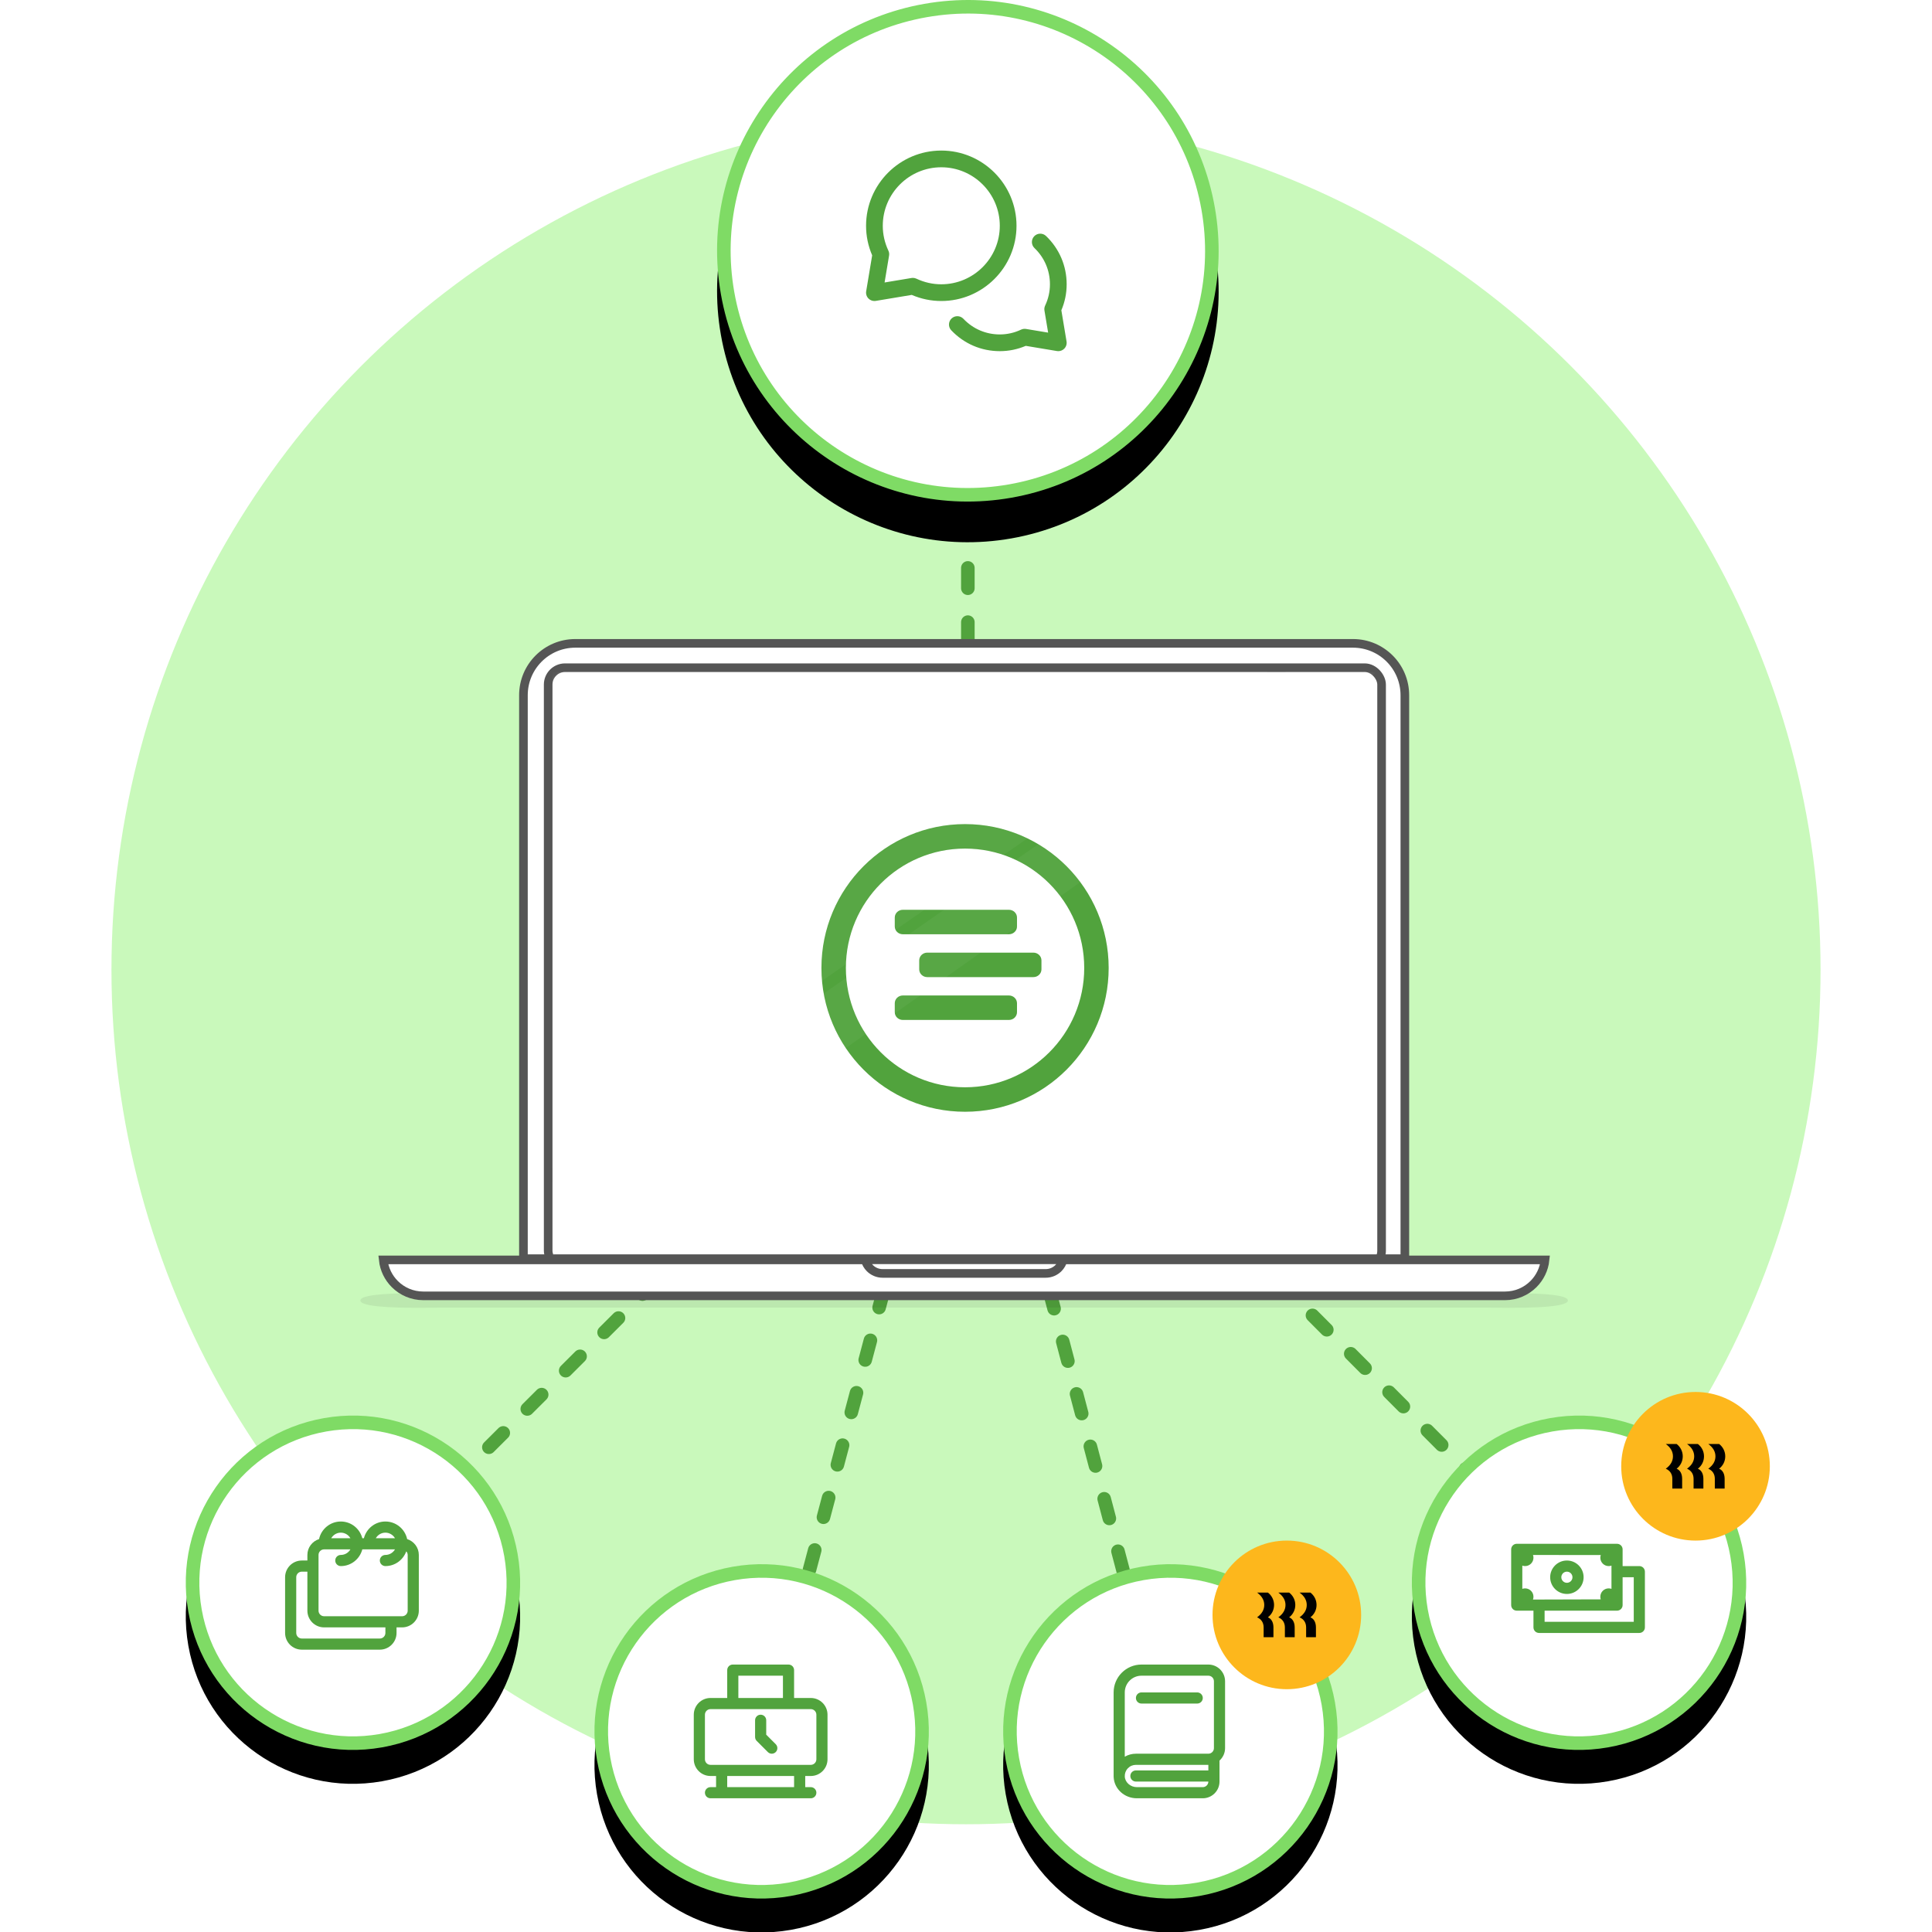
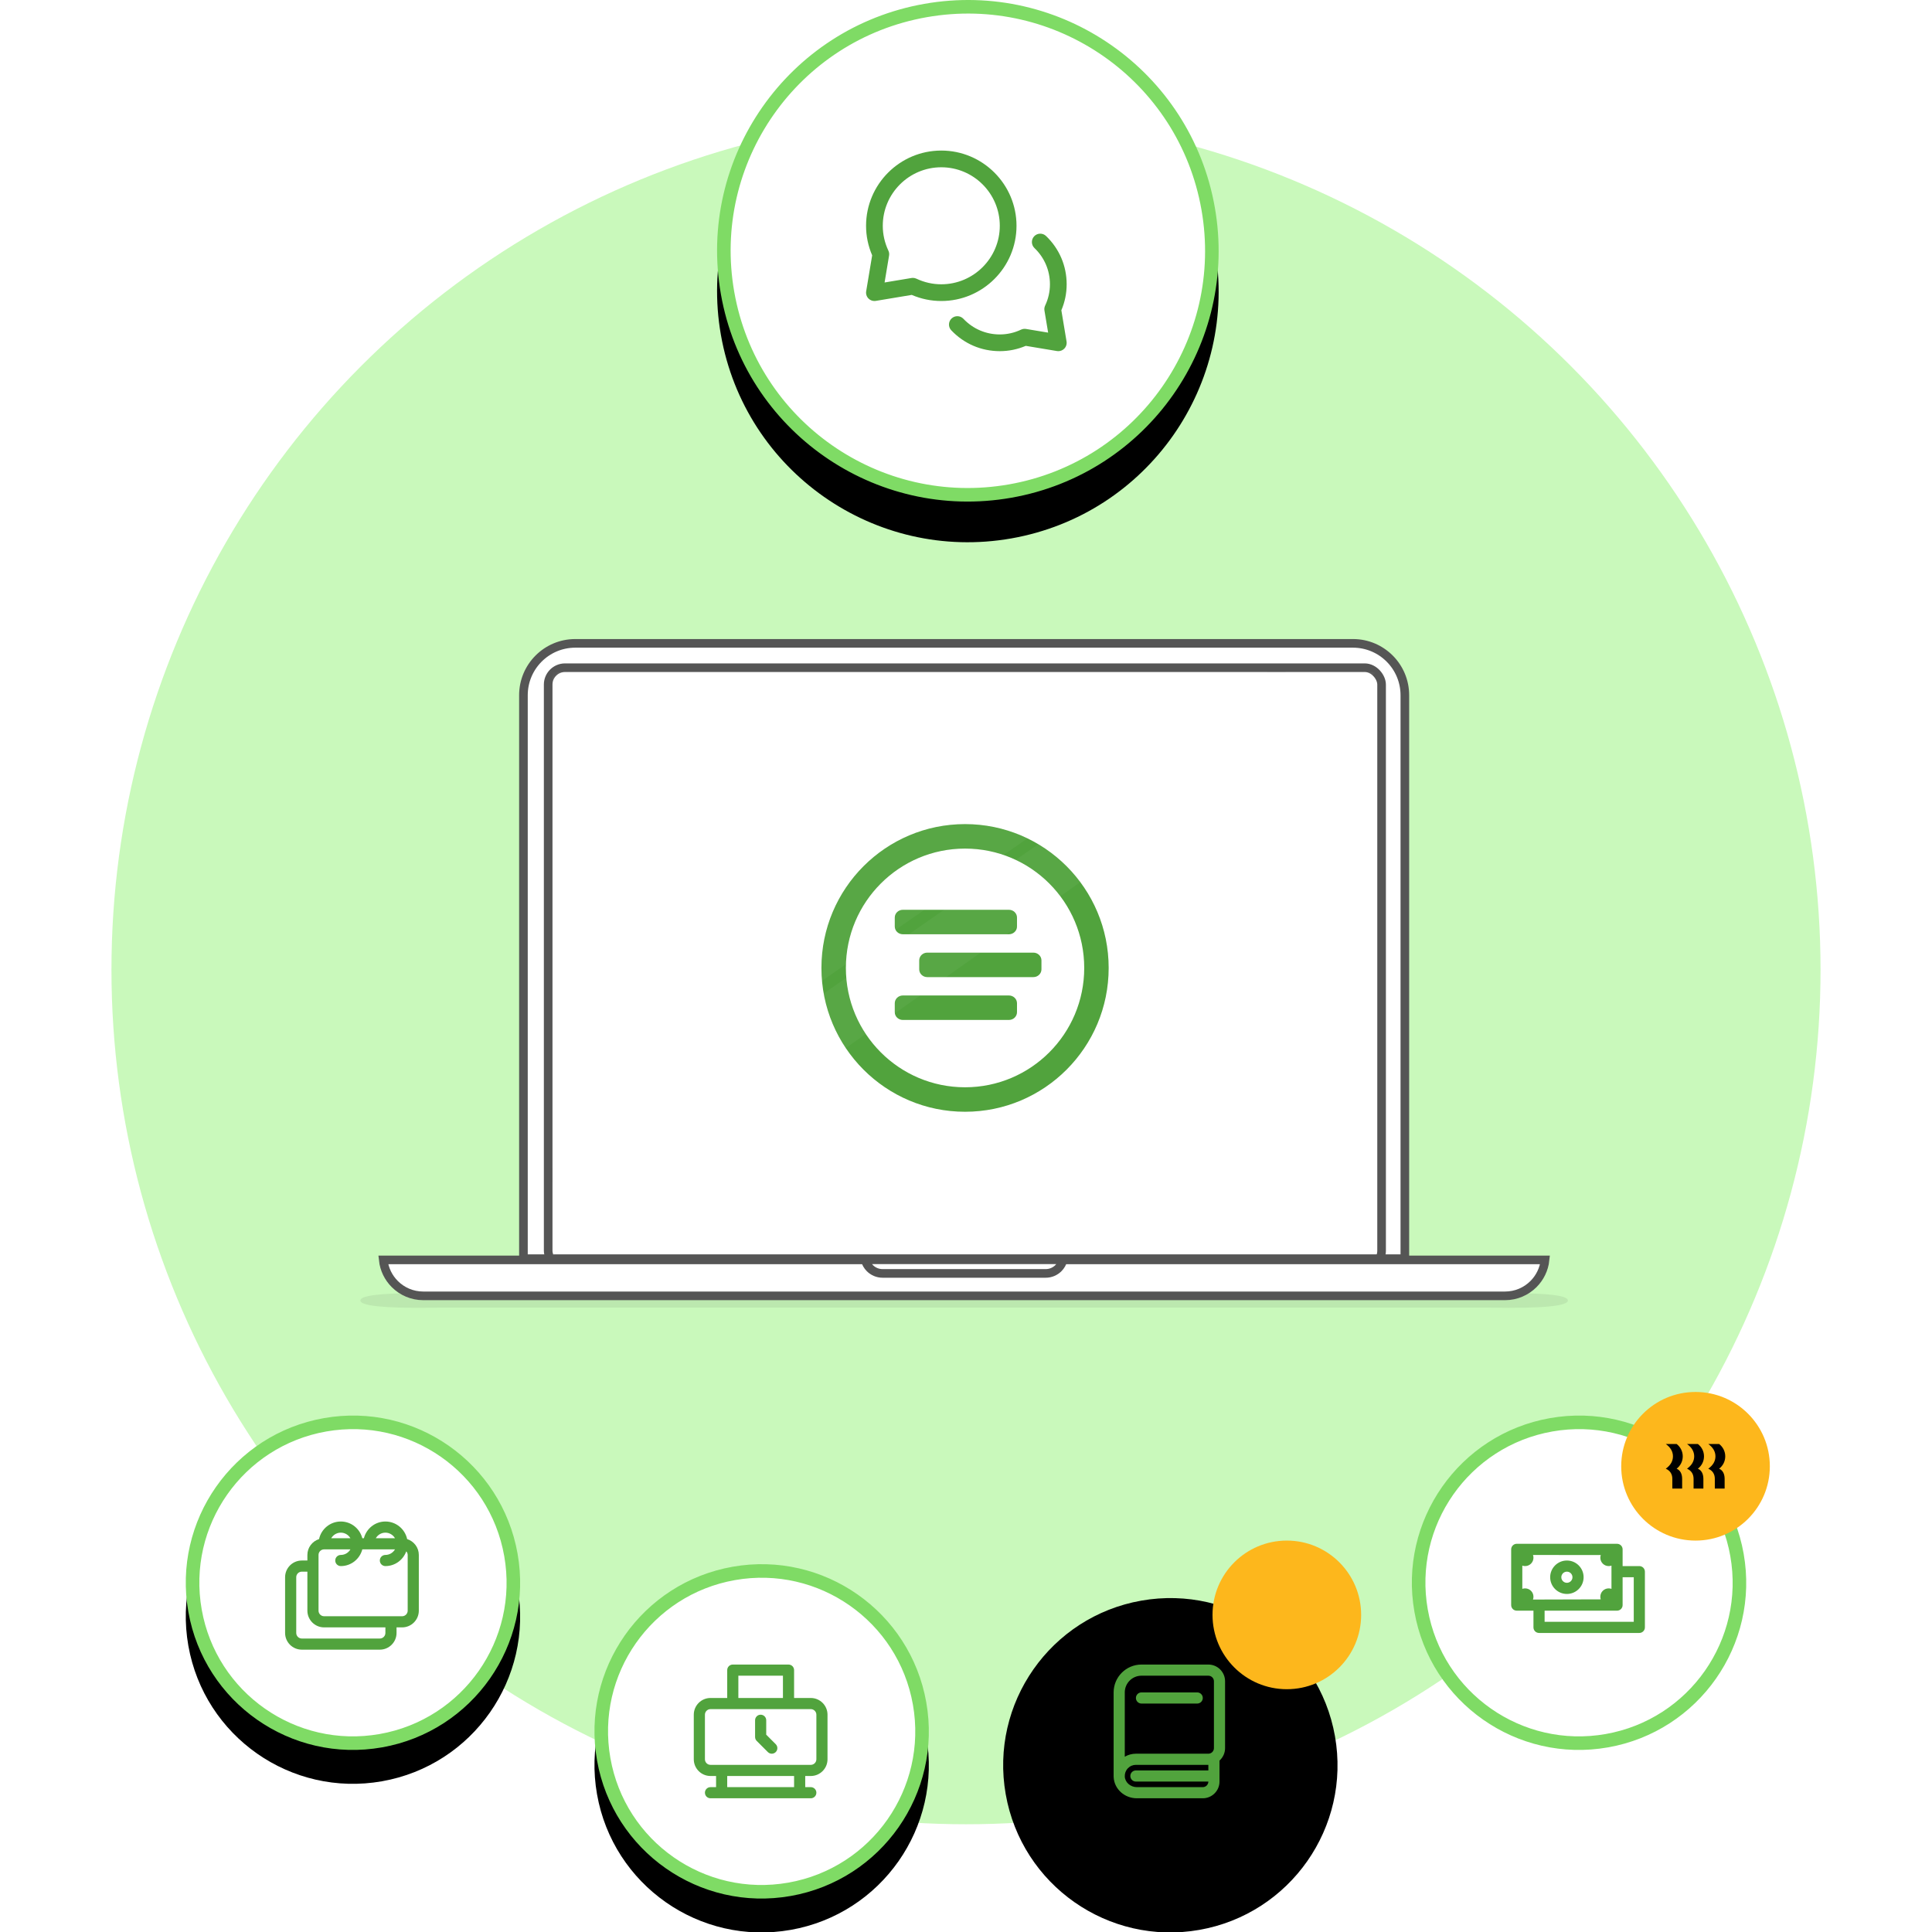
<svg xmlns="http://www.w3.org/2000/svg" xmlns:xlink="http://www.w3.org/1999/xlink" width="285px" height="285px" viewBox="0 0 285 285" version="1.1">
  <title>M_MO_AIO-Messaging</title>
  <defs>
    <path d="M28.946,48.948 C42.358,46.583 51.313,33.793 48.948,20.381 C46.583,6.969 33.793,-1.986 20.381,0.379 C6.969,2.744 -1.986,15.533 0.379,28.946 C2.744,42.358 15.533,51.313 28.946,48.948 Z" id="path-1" />
    <filter x="-5.1%" y="-5.1%" width="110.1%" height="120.3%" filterUnits="objectBoundingBox" id="filter-2">
      <feOffset dx="0" dy="5" in="SourceAlpha" result="shadowOffsetOuter1" />
      <feComposite in="shadowOffsetOuter1" in2="SourceAlpha" operator="out" result="shadowOffsetOuter1" />
      <feColorMatrix values="0 0 0 0 0   0 0 0 0 0   0 0 0 0 0  0 0 0 0.05 0" type="matrix" in="shadowOffsetOuter1" />
    </filter>
    <path d="M28.946,48.948 C42.358,46.583 51.313,33.793 48.948,20.381 C46.583,6.969 33.793,-1.986 20.381,0.379 C6.969,2.744 -1.986,15.533 0.379,28.946 C2.744,42.358 15.533,51.313 28.946,48.948 Z" id="path-3" />
    <filter x="-5.1%" y="-5.1%" width="110.1%" height="120.3%" filterUnits="objectBoundingBox" id="filter-4">
      <feOffset dx="0" dy="5" in="SourceAlpha" result="shadowOffsetOuter1" />
      <feComposite in="shadowOffsetOuter1" in2="SourceAlpha" operator="out" result="shadowOffsetOuter1" />
      <feColorMatrix values="0 0 0 0 0   0 0 0 0 0   0 0 0 0 0  0 0 0 0.05 0" type="matrix" in="shadowOffsetOuter1" />
    </filter>
    <path d="M28.946,48.948 C42.358,46.583 51.313,33.793 48.948,20.381 C46.583,6.969 33.793,-1.986 20.381,0.379 C6.969,2.744 -1.986,15.533 0.379,28.946 C2.744,42.358 15.533,51.313 28.946,48.948 Z" id="path-5" />
    <filter x="-5.1%" y="-5.1%" width="110.1%" height="120.3%" filterUnits="objectBoundingBox" id="filter-6">
      <feOffset dx="0" dy="5" in="SourceAlpha" result="shadowOffsetOuter1" />
      <feComposite in="shadowOffsetOuter1" in2="SourceAlpha" operator="out" result="shadowOffsetOuter1" />
      <feColorMatrix values="0 0 0 0 0   0 0 0 0 0   0 0 0 0 0  0 0 0 0.05 0" type="matrix" in="shadowOffsetOuter1" />
    </filter>
-     <path d="M28.946,48.948 C42.358,46.583 51.313,33.793 48.948,20.381 C46.583,6.969 33.793,-1.986 20.381,0.379 C6.969,2.744 -1.986,15.533 0.379,28.946 C2.744,42.358 15.533,51.313 28.946,48.948 Z" id="path-7" />
    <filter x="-5.1%" y="-5.1%" width="110.1%" height="120.3%" filterUnits="objectBoundingBox" id="filter-8">
      <feOffset dx="0" dy="5" in="SourceAlpha" result="shadowOffsetOuter1" />
      <feComposite in="shadowOffsetOuter1" in2="SourceAlpha" operator="out" result="shadowOffsetOuter1" />
      <feColorMatrix values="0 0 0 0 0   0 0 0 0 0   0 0 0 0 0  0 0 0 0.05 0" type="matrix" in="shadowOffsetOuter1" />
    </filter>
    <filter x="-13.7%" y="-4.6%" width="118.2%" height="118.2%" filterUnits="objectBoundingBox" id="filter-9">
      <feOffset dx="-2" dy="2" in="SourceAlpha" result="shadowOffsetOuter1" />
      <feColorMatrix values="0 0 0 0 0   0 0 0 0 0   0 0 0 0 0  0 0 0 0.1 0" type="matrix" in="shadowOffsetOuter1" result="shadowMatrixOuter1" />
      <feMerge>
        <feMergeNode in="shadowMatrixOuter1" />
        <feMergeNode in="SourceGraphic" />
      </feMerge>
    </filter>
    <filter x="-13.7%" y="-4.6%" width="118.2%" height="118.2%" filterUnits="objectBoundingBox" id="filter-10">
      <feOffset dx="-2" dy="2" in="SourceAlpha" result="shadowOffsetOuter1" />
      <feColorMatrix values="0 0 0 0 0   0 0 0 0 0   0 0 0 0 0  0 0 0 0.1 0" type="matrix" in="shadowOffsetOuter1" result="shadowMatrixOuter1" />
      <feMerge>
        <feMergeNode in="shadowMatrixOuter1" />
        <feMergeNode in="SourceGraphic" />
      </feMerge>
    </filter>
    <rect id="path-11" x="0" y="0" width="121.668" height="87.222" rx="2.487" />
    <path d="M43.418,73.422 C63.536,69.875 76.97,50.69 73.422,30.572 C69.875,10.454 50.69,-2.979 30.572,0.568 C10.454,4.115 -2.979,23.3 0.568,43.418 C4.115,63.536 23.3,76.97 43.418,73.422 Z" id="path-13" />
    <filter x="-4.1%" y="-4.1%" width="108.1%" height="116.2%" filterUnits="objectBoundingBox" id="filter-14">
      <feOffset dx="0" dy="6" in="SourceAlpha" result="shadowOffsetOuter1" />
      <feComposite in="shadowOffsetOuter1" in2="SourceAlpha" operator="out" result="shadowOffsetOuter1" />
      <feColorMatrix values="0 0 0 0 0   0 0 0 0 0   0 0 0 0 0  0 0 0 0.05 0" type="matrix" in="shadowOffsetOuter1" />
    </filter>
  </defs>
  <g id="M_MO_AIO-Messaging" stroke="none" fill="none">
    <circle id="Oval" fill="#C9F9BB" fill-rule="evenodd" cx="142.5" cy="143.048" r="126.058" />
-     <path d="M142.774,143.048 L232.933,233.481 M142.5,143.733 L172.644,258.144 M142.774,143.596 L112.356,258.144 M142.226,143.596 L52.067,233.481 M142.774,142.774 L142.774,36.036" id="Combined-Shape" stroke="#51A33D" stroke-width="2" stroke-linecap="round" stroke-dasharray="3,5" />
    <g id="Group" stroke-width="1" fill-rule="evenodd" transform="translate(27.404, 208.817)">
      <g id="Path">
        <use fill="black" fill-opacity="1" filter="url(#filter-2)" xlink:href="#path-1" />
        <path stroke="#7FDB65" stroke-width="2" d="M20.555,1.364 C26.989,0.229 33.274,1.81 38.234,5.283 C43.194,8.756 46.829,14.121 47.963,20.555 C49.098,26.989 47.517,33.274 44.044,38.234 C40.571,43.194 35.206,46.829 28.772,47.963 C22.338,49.098 16.053,47.517 11.093,44.044 C6.133,40.571 2.498,35.206 1.364,28.772 C0.229,22.338 1.81,16.053 5.283,11.093 C8.756,6.133 14.121,2.498 20.555,1.364 Z" stroke-linejoin="square" fill="#FFFFFF" fill-rule="evenodd" />
      </g>
      <g id="Schedules-–-Outlined" transform="translate(14.652, 14.807)" fill="#51A33D">
        <path d="M18.084,13.974 C18.084,14.427 17.715,14.796 17.262,14.796 L5.754,14.796 C5.3,14.796 4.932,14.427 4.932,13.974 L4.932,5.754 C4.932,5.3 5.3,4.932 5.754,4.932 L9.635,4.932 C9.35,5.421 8.825,5.754 8.22,5.754 C7.765,5.754 7.398,6.121 7.398,6.576 C7.398,7.03 7.765,7.398 8.22,7.398 C9.747,7.398 11.024,6.346 11.391,4.932 L16.211,4.932 C15.926,5.421 15.401,5.754 14.796,5.754 C14.341,5.754 13.974,6.121 13.974,6.576 C13.974,7.03 14.341,7.398 14.796,7.398 C16.217,7.398 17.418,6.488 17.876,5.223 C18,5.367 18.084,5.549 18.084,5.754 L18.084,13.974 Z M14.796,17.262 C14.796,17.715 14.427,18.084 13.974,18.084 L2.466,18.084 C2.012,18.084 1.644,17.715 1.644,17.262 L1.644,9.042 C1.644,8.588 2.012,8.22 2.466,8.22 L3.288,8.22 L3.288,13.974 C3.288,15.333 4.394,16.44 5.754,16.44 L14.796,16.44 L14.796,17.262 Z M8.22,2.466 C8.825,2.466 9.35,2.799 9.635,3.288 L6.804,3.288 C7.09,2.799 7.615,2.466 8.22,2.466 L8.22,2.466 Z M14.796,2.466 C15.401,2.466 15.926,2.799 16.211,3.288 L13.38,3.288 C13.665,2.799 14.191,2.466 14.796,2.466 L14.796,2.466 Z M18.006,3.415 C17.686,1.935 16.371,0.822 14.796,0.822 C13.268,0.822 11.992,1.873 11.624,3.288 L11.391,3.288 C11.024,1.873 9.747,0.822 8.22,0.822 C6.645,0.822 5.329,1.935 5.009,3.415 C4.015,3.733 3.288,4.656 3.288,5.754 L3.288,6.576 L2.466,6.576 C1.106,6.576 0,7.682 0,9.042 L0,17.262 C0,18.621 1.106,19.727 2.466,19.727 L13.974,19.727 C15.333,19.727 16.44,18.621 16.44,17.262 L16.44,16.44 L17.262,16.44 C18.621,16.44 19.727,15.333 19.727,13.974 L19.727,5.754 C19.727,4.656 19.001,3.733 18.006,3.415 L18.006,3.415 Z" id="schedules" />
      </g>
    </g>
    <g id="Group" stroke-width="1" fill-rule="evenodd" transform="translate(87.692, 230.74)">
      <g id="Path">
        <use fill="black" fill-opacity="1" filter="url(#filter-4)" xlink:href="#path-3" />
        <path stroke="#7FDB65" stroke-width="2" d="M20.555,1.364 C26.989,0.229 33.274,1.81 38.234,5.283 C43.194,8.756 46.829,14.121 47.963,20.555 C49.098,26.989 47.517,33.274 44.044,38.234 C40.571,43.194 35.206,46.829 28.772,47.963 C22.338,49.098 16.053,47.517 11.093,44.044 C6.133,40.571 2.498,35.206 1.364,28.772 C0.229,22.338 1.81,16.053 5.283,11.093 C8.756,6.133 14.121,2.498 20.555,1.364 Z" stroke-linejoin="square" fill="#FFFFFF" fill-rule="evenodd" />
      </g>
      <g id="Schedules-–-Outlined" transform="translate(14.652, 14.807)" fill="#51A33D">
        <path d="M12.089,11.749 C12.41,12.07 12.41,12.589 12.089,12.911 C11.929,13.071 11.718,13.152 11.508,13.152 C11.297,13.152 11.087,13.071 10.927,12.911 L9.283,11.267 C9.128,11.113 9.042,10.904 9.042,10.686 L9.042,8.22 C9.042,7.765 9.409,7.398 9.864,7.398 C10.318,7.398 10.686,7.765 10.686,8.22 L10.686,10.345 L12.089,11.749 Z M18.084,13.974 C18.084,14.427 17.715,14.796 17.262,14.796 L15.618,14.796 L4.11,14.796 L2.466,14.796 C2.012,14.796 1.644,14.427 1.644,13.974 L1.644,7.398 C1.644,6.944 2.012,6.576 2.466,6.576 L17.262,6.576 C17.715,6.576 18.084,6.944 18.084,7.398 L18.084,13.974 Z M4.932,18.084 L14.796,18.084 L14.796,16.44 L4.932,16.44 L4.932,18.084 Z M6.576,4.932 L13.152,4.932 L13.152,1.644 L6.576,1.644 L6.576,4.932 Z M17.262,4.932 L14.796,4.932 L14.796,0.822 C14.796,0.367 14.428,0 13.974,0 L5.754,0 C5.299,0 4.932,0.367 4.932,0.822 L4.932,4.932 L2.466,4.932 C1.106,4.932 0,6.038 0,7.398 L0,13.974 C0,15.333 1.106,16.44 2.466,16.44 L3.288,16.44 L3.288,18.084 L2.466,18.084 C2.011,18.084 1.644,18.451 1.644,18.905 C1.644,19.36 2.011,19.727 2.466,19.727 L4.11,19.727 L15.618,19.727 L17.262,19.727 C17.716,19.727 18.084,19.36 18.084,18.905 C18.084,18.451 17.716,18.084 17.262,18.084 L16.44,18.084 L16.44,16.44 L17.262,16.44 C18.621,16.44 19.727,15.333 19.727,13.974 L19.727,7.398 C19.727,6.038 18.621,4.932 17.262,4.932 L17.262,4.932 Z" id="time-clock" />
      </g>
    </g>
    <g id="Group" stroke-width="1" fill-rule="evenodd" transform="translate(147.981, 230.74)">
      <g id="Path">
        <use fill="black" fill-opacity="1" filter="url(#filter-6)" xlink:href="#path-5" />
-         <path stroke="#7FDB65" stroke-width="2" d="M20.555,1.364 C26.989,0.229 33.274,1.81 38.234,5.283 C43.194,8.756 46.829,14.121 47.963,20.555 C49.098,26.989 47.517,33.274 44.044,38.234 C40.571,43.194 35.206,46.829 28.772,47.963 C22.338,49.098 16.053,47.517 11.093,44.044 C6.133,40.571 2.498,35.206 1.364,28.772 C0.229,22.338 1.81,16.053 5.283,11.093 C8.756,6.133 14.121,2.498 20.555,1.364 Z" stroke-linejoin="square" fill="#FFFFFF" fill-rule="evenodd" />
      </g>
      <g id="Schedules-–-Outlined" transform="translate(14.652, 14.807)" fill="#51A33D">
        <path d="M15.618,0 C16.977,0 18.084,1.106 18.084,2.466 L18.084,12.33 C18.084,13.059 17.765,13.715 17.262,14.166 L17.262,17.262 C17.262,18.621 16.155,19.727 14.796,19.727 L5.072,19.727 C3.244,19.727 1.74,18.361 1.649,16.615 C1.646,16.56 1.644,16.504 1.644,16.449 L1.644,4.11 C1.644,1.844 3.488,0 5.754,0 Z M15.618,14.796 L4.932,14.796 C4.476,14.796 4.053,14.978 3.739,15.309 C3.426,15.638 3.267,16.072 3.29,16.528 C3.336,17.386 4.134,18.084 5.072,18.084 L14.796,18.084 C15.249,18.084 15.618,17.715 15.618,17.262 L4.932,17.262 C4.477,17.262 4.11,16.894 4.11,16.44 C4.11,15.985 4.477,15.618 4.932,15.618 L15.618,15.618 L15.618,14.796 Z M15.618,1.644 L5.754,1.644 C4.394,1.644 3.288,2.75 3.288,4.11 L3.288,13.593 C3.784,13.307 4.352,13.152 4.932,13.152 L15.618,13.152 C16.07,13.152 16.44,12.783 16.44,12.33 L16.44,2.466 C16.44,2.012 16.07,1.644 15.618,1.644 Z M13.974,4.11 C14.428,4.11 14.796,4.477 14.796,4.932 C14.796,5.386 14.428,5.754 13.974,5.754 L5.754,5.754 C5.299,5.754 4.932,5.386 4.932,4.932 C4.932,4.477 5.299,4.11 5.754,4.11 Z" id="book" />
      </g>
    </g>
    <g id="Group" stroke-width="1" fill-rule="evenodd" transform="translate(208.269, 208.817)">
      <g id="Path">
        <use fill="black" fill-opacity="1" filter="url(#filter-8)" xlink:href="#path-7" />
        <path stroke="#7FDB65" stroke-width="2" d="M20.555,1.364 C26.989,0.229 33.274,1.81 38.234,5.283 C43.194,8.756 46.829,14.121 47.963,20.555 C49.098,26.989 47.517,33.274 44.044,38.234 C40.571,43.194 35.206,46.829 28.772,47.963 C22.338,49.098 16.053,47.517 11.093,44.044 C6.133,40.571 2.498,35.206 1.364,28.772 C0.229,22.338 1.81,16.053 5.283,11.093 C8.756,6.133 14.121,2.498 20.555,1.364 Z" stroke-linejoin="square" fill="#FFFFFF" fill-rule="evenodd" />
      </g>
      <g id="Schedules-–-Outlined" transform="translate(14.652, 14.807)" fill="#51A33D">
        <path d="M16.44,13.152 C16.44,13.606 16.072,13.974 15.618,13.974 L4.932,13.974 L4.932,15.618 L18.084,15.618 L18.084,9.042 L16.44,9.042 L16.44,13.152 Z M3.221,5.762 C3.264,5.888 3.288,6.024 3.288,6.165 C3.288,6.846 2.736,7.398 2.055,7.398 C1.911,7.398 1.773,7.373 1.644,7.328 L1.644,10.756 C1.773,10.71 1.911,10.686 2.055,10.686 C2.736,10.686 3.288,11.238 3.288,11.919 C3.288,12.065 3.263,12.204 3.216,12.334 L13.214,12.306 C13.173,12.184 13.152,12.054 13.152,11.919 C13.152,11.238 13.704,10.686 14.385,10.686 C14.529,10.686 14.667,10.711 14.796,10.756 L14.796,7.327 C14.667,7.373 14.529,7.398 14.385,7.398 C13.704,7.398 13.152,6.846 13.152,6.165 C13.152,6.025 13.175,5.89 13.218,5.765 L3.221,5.762 Z M8.22,6.576 C9.582,6.576 10.686,7.68 10.686,9.042 C10.686,10.404 9.582,11.508 8.22,11.508 C6.858,11.508 5.754,10.404 5.754,9.042 C5.754,7.68 6.858,6.576 8.22,6.576 Z M8.22,8.22 C7.766,8.22 7.398,8.588 7.398,9.042 C7.398,9.496 7.766,9.864 8.22,9.864 C8.674,9.864 9.042,9.496 9.042,9.042 C9.042,8.588 8.674,8.22 8.22,8.22 Z M0.822,13.974 C0.368,13.974 0,13.606 0,13.152 L0,4.932 C0,4.478 0.368,4.11 0.822,4.11 L15.618,4.11 C16.072,4.11 16.44,4.478 16.44,4.932 L16.44,7.398 L18.905,7.398 C19.359,7.398 19.727,7.766 19.727,8.22 L19.727,16.44 C19.727,16.894 19.359,17.262 18.905,17.262 L4.11,17.262 C3.656,17.262 3.288,16.894 3.288,16.44 L3.288,13.974 L0.822,13.974 Z" id="Combined-Shape" />
      </g>
    </g>
    <g id="Group" filter="url(#filter-9)" stroke-width="1" fill-rule="evenodd" transform="translate(241.154, 203.337)">
      <circle id="Oval-2" fill="#FDB71C" cx="10.962" cy="10.962" r="10.962" />
      <path d="M7.632,9.497 C7.632,8.773 7.264,8.175 6.577,7.673 L8.174,7.673 C8.734,8.104 9.078,8.761 9.078,9.497 C9.078,10.232 8.734,10.89 8.174,11.32 C8.692,11.536 8.988,12.062 8.988,12.815 L8.988,14.25 L7.541,14.25 L7.541,12.815 C7.541,12.098 7.198,11.595 6.577,11.32 C7.264,10.818 7.632,10.22 7.632,9.497 Z M10.765,9.497 C10.765,8.773 10.398,8.175 9.711,7.673 L11.308,7.673 C11.868,8.104 12.212,8.761 12.212,9.497 C12.212,10.232 11.868,10.89 11.308,11.32 C11.826,11.536 12.121,12.062 12.121,12.815 L12.121,14.25 L10.675,14.25 L10.675,12.815 C10.675,12.098 10.331,11.595 9.711,11.32 C10.398,10.818 10.765,10.22 10.765,9.497 Z M13.9,9.497 C13.9,8.773 13.532,8.175 12.845,7.673 L14.442,7.673 C15.003,8.104 15.346,8.761 15.346,9.497 C15.346,10.232 15.003,10.89 14.442,11.32 C14.96,11.536 15.256,12.062 15.256,12.815 L15.256,14.25 L13.809,14.25 L13.809,12.815 C13.809,12.098 13.466,11.595 12.845,11.32 C13.532,10.818 13.9,10.22 13.9,9.497 Z" id="Shape" fill="#000000" fill-rule="nonzero" />
    </g>
    <g id="Group" filter="url(#filter-10)" stroke-width="1" fill-rule="evenodd" transform="translate(180.865, 225.26)">
      <circle id="Oval-2" fill="#FDB71C" cx="10.962" cy="10.962" r="10.962" />
-       <path d="M7.632,9.497 C7.632,8.773 7.264,8.175 6.577,7.673 L8.174,7.673 C8.734,8.104 9.078,8.761 9.078,9.497 C9.078,10.232 8.734,10.89 8.174,11.32 C8.692,11.536 8.988,12.062 8.988,12.815 L8.988,14.25 L7.541,14.25 L7.541,12.815 C7.541,12.098 7.198,11.595 6.577,11.32 C7.264,10.818 7.632,10.22 7.632,9.497 Z M10.765,9.497 C10.765,8.773 10.398,8.175 9.711,7.673 L11.308,7.673 C11.868,8.104 12.212,8.761 12.212,9.497 C12.212,10.232 11.868,10.89 11.308,11.32 C11.826,11.536 12.121,12.062 12.121,12.815 L12.121,14.25 L10.675,14.25 L10.675,12.815 C10.675,12.098 10.331,11.595 9.711,11.32 C10.398,10.818 10.765,10.22 10.765,9.497 Z M13.9,9.497 C13.9,8.773 13.532,8.175 12.845,7.673 L14.442,7.673 C15.003,8.104 15.346,8.761 15.346,9.497 C15.346,10.232 15.003,10.89 14.442,11.32 C14.96,11.536 15.256,12.062 15.256,12.815 L15.256,14.25 L13.809,14.25 L13.809,12.815 C13.809,12.098 13.466,11.595 12.845,11.32 C13.532,10.818 13.9,10.22 13.9,9.497 Z" id="Shape" fill="#000000" fill-rule="nonzero" />
    </g>
    <g id="laptop" stroke-width="1" fill-rule="evenodd" transform="translate(53.163, 94.269)">
      <g id="Laptop">
        <path d="M146.422,0.636 C148.535,0.636 150.448,1.493 151.833,2.878 C153.218,4.263 154.074,6.176 154.074,8.289 L154.074,91.406 L24.051,91.406 L24.051,8.289 C24.051,6.176 24.907,4.263 26.292,2.878 C27.677,1.493 29.59,0.636 31.703,0.636 Z" id="Rectangle" stroke="#555555" stroke-width="1.273" fill="#FFFFFF" />
        <g id="Expanded" transform="translate(28.338, 4.865)">
          <mask id="mask-12" fill="white">
            <use xlink:href="#path-11" />
          </mask>
          <rect stroke="#555555" stroke-width="1.273" x="-0.636" y="-0.636" width="122.941" height="88.494" rx="2.487" />
          <path d="M121.668,1.13686838e-13 L0,86.086 L0,75.252 L108.173,1.13686838e-13 L121.668,1.13686838e-13 Z M105.475,1.13686838e-13 L-6.82121026e-13,73.112 L-6.82121026e-13,1.13686838e-13 L105.475,1.13686838e-13 Z" id="Combined-Shape" fill="#FFFFFF" opacity="0.5" mask="url(#mask-12)" />
          <path d="M60.859,22.434 C72.56,22.434 82.045,31.933 82.045,43.651 C82.045,55.369 72.56,64.868 60.859,64.868 C49.159,64.868 39.673,55.369 39.673,43.651 C39.673,31.933 49.159,22.434 60.859,22.434 Z M60.859,26.045 C51.15,26.045 43.279,33.927 43.279,43.651 C43.279,53.374 51.15,61.257 60.859,61.257 C70.569,61.257 78.439,53.374 78.439,43.651 C78.439,33.927 70.569,26.045 60.859,26.045 Z M67.332,47.714 C67.989,47.714 68.522,48.227 68.522,48.86 L68.522,50.179 C68.522,50.812 67.989,51.325 67.332,51.325 L51.682,51.325 C51.024,51.325 50.492,50.812 50.492,50.179 L50.492,48.86 C50.492,48.227 51.024,47.714 51.682,47.714 Z M70.938,41.394 C71.596,41.394 72.129,41.907 72.129,42.54 L72.129,43.859 C72.129,44.492 71.596,45.005 70.938,45.005 L55.288,45.005 C54.63,45.005 54.098,44.492 54.098,43.859 L54.098,42.54 C54.098,41.907 54.63,41.394 55.288,41.394 Z M67.332,35.074 C67.989,35.074 68.522,35.587 68.522,36.22 L68.522,37.539 C68.522,38.172 67.989,38.685 67.332,38.685 L51.682,38.685 C51.024,38.685 50.492,38.172 50.492,37.539 L50.492,36.22 C50.492,35.587 51.024,35.074 51.682,35.074 Z" id="When-I-Work-Icon" fill="#51A33D" mask="url(#mask-12)" />
          <path d="M46.212,53.389 L43.265,55.474 C41.664,53.089 40.533,50.36 40.007,47.422 L43.338,45.103 C43.587,48.151 44.611,50.979 46.212,53.389 Z M54.232,47.714 L50.505,50.35 C50.496,50.294 50.492,50.237 50.492,50.179 L50.492,48.86 C50.492,48.227 51.024,47.714 51.682,47.714 L54.232,47.714 Z M60.859,22.434 C64.161,22.434 67.287,23.19 70.073,24.539 L66.545,26.986 C64.762,26.376 62.849,26.045 60.859,26.045 C51.332,26.045 43.575,33.635 43.288,43.107 L39.757,45.554 C39.702,44.927 39.673,44.292 39.673,43.651 C39.673,31.933 49.159,22.434 60.859,22.434 Z M63.164,41.394 L58.061,45.005 L55.288,45.005 C54.63,45.005 54.098,44.492 54.098,43.859 L54.098,42.54 C54.098,41.907 54.63,41.394 55.288,41.394 L63.164,41.394 Z M67.332,35.074 C67.989,35.074 68.522,35.587 68.522,36.22 L68.522,37.539 L68.518,37.606 L66.993,38.685 L52.565,38.685 L57.756,35.074 L67.332,35.074 Z M54.876,35.074 L50.608,38.033 C50.533,37.883 50.492,37.715 50.492,37.539 L50.492,36.22 C50.492,35.587 51.024,35.074 51.682,35.074 L54.876,35.074 Z M77.865,30.994 L74.918,33.079 C73.203,30.795 70.946,28.942 68.338,27.713 L71.666,25.398 C74.084,26.836 76.192,28.743 77.865,30.994 Z" id="Combined-Shape" fill="#FFFFFF" opacity="0.2" mask="url(#mask-12)" />
        </g>
        <path d="M11.366,96.516 L12.144,96.53 L165.981,96.53 L166.759,96.516 L167.357,96.507 C167.947,96.499 168.513,96.494 169.054,96.492 L169.719,96.492 C175.323,96.5 178.125,96.86 178.125,97.573 C178.125,98.401 174.336,98.754 166.759,98.63 L165.981,98.616 L12.144,98.616 L11.366,98.63 L10.475,98.642 C3.492,98.725 0,98.368 0,97.573 C0,96.86 2.802,96.5 8.406,96.492 L8.802,96.492 C9.602,96.493 10.457,96.501 11.366,96.516 Z" id="Path" fill-opacity="0.07" fill="#000000" />
        <path d="M174.756,91.587 C174.608,92.973 173.984,94.216 173.05,95.15 C171.976,96.224 170.491,96.889 168.852,96.889 L9.273,96.889 C7.634,96.889 6.149,96.224 5.075,95.15 C4.141,94.216 3.517,92.973 3.369,91.587 Z" id="Rectangle" stroke="#555555" stroke-width="1.273" fill="#FFFFFF" />
        <path d="M103.667,91.565 C103.55,92.042 103.303,92.467 102.968,92.803 C102.488,93.283 101.825,93.58 101.093,93.58 L77.032,93.58 C76.3,93.58 75.637,93.283 75.157,92.803 C74.822,92.467 74.575,92.042 74.458,91.565 Z" id="Rectangle" stroke="#555555" stroke-width="1.273" fill="#FFFFFF" />
      </g>
    </g>
    <g id="Group" stroke-width="1" fill-rule="evenodd" transform="translate(105.779, 0)">
      <g id="Path">
        <use fill="black" fill-opacity="1" filter="url(#filter-14)" xlink:href="#path-13" />
        <path stroke="#7FDB65" stroke-width="2" d="M30.746,1.553 C40.533,-0.173 50.093,2.232 57.638,7.515 C65.182,12.798 70.712,20.959 72.437,30.746 C74.163,40.533 71.759,50.093 66.476,57.638 C61.193,65.182 53.032,70.712 43.245,72.437 C33.458,74.163 23.897,71.759 16.353,66.476 C8.808,61.193 3.279,53.032 1.553,43.245 C-0.173,33.458 2.232,23.897 7.515,16.353 C12.798,8.808 20.959,3.279 30.746,1.553 Z" stroke-linejoin="square" fill="#FFFFFF" fill-rule="evenodd" />
      </g>
      <g id="Schedules-–-Outlined" transform="translate(21.979, 22.21)" fill="#51A33D">
        <path d="M19.727,11.097 C19.727,6.337 15.856,2.466 11.097,2.466 C6.337,2.466 2.466,6.337 2.466,11.097 C2.466,12.364 2.745,13.598 3.293,14.764 C3.401,14.99 3.436,15.244 3.394,15.492 L2.732,19.461 L6.701,18.799 C6.769,18.788 6.837,18.782 6.905,18.782 C7.085,18.782 7.265,18.822 7.429,18.9 C8.596,19.449 9.83,19.727 11.097,19.727 C15.856,19.727 19.727,15.856 19.727,11.097 L19.727,11.097 Z M11.097,22.193 C9.595,22.193 8.13,21.89 6.738,21.293 L1.436,22.176 C1.367,22.188 1.301,22.193 1.233,22.193 C0.909,22.193 0.594,22.065 0.361,21.832 C0.079,21.551 -0.049,21.15 0.017,20.757 L0.9,15.455 C0.303,14.064 0,12.6 0,11.097 C0,4.979 4.979,0 11.097,0 C17.215,0 22.193,4.979 22.193,11.097 C22.193,17.215 17.215,22.193 11.097,22.193 L11.097,22.193 Z M29.574,28.155 C29.641,28.548 29.512,28.949 29.23,29.23 C28.997,29.463 28.683,29.591 28.358,29.591 C28.29,29.591 28.224,29.586 28.155,29.574 L23.56,28.808 C22.336,29.329 21.049,29.591 19.727,29.591 C16.993,29.591 14.45,28.499 12.569,26.514 C12.1,26.019 12.121,25.239 12.616,24.77 C13.11,24.302 13.889,24.323 14.359,24.817 C15.77,26.305 17.676,27.125 19.727,27.125 C20.814,27.125 21.87,26.886 22.87,26.415 C23.097,26.309 23.352,26.275 23.599,26.315 L26.858,26.858 L26.315,23.599 C26.273,23.351 26.309,23.097 26.415,22.87 C26.886,21.87 27.125,20.814 27.125,19.727 C27.125,17.691 26.315,15.793 24.843,14.384 C24.351,13.913 24.335,13.131 24.806,12.639 C25.277,12.148 26.059,12.132 26.549,12.602 C28.511,14.481 29.591,17.011 29.591,19.727 C29.591,21.049 29.329,22.336 28.808,23.56 L29.574,28.155 Z" id="workchat" />
      </g>
    </g>
  </g>
</svg>